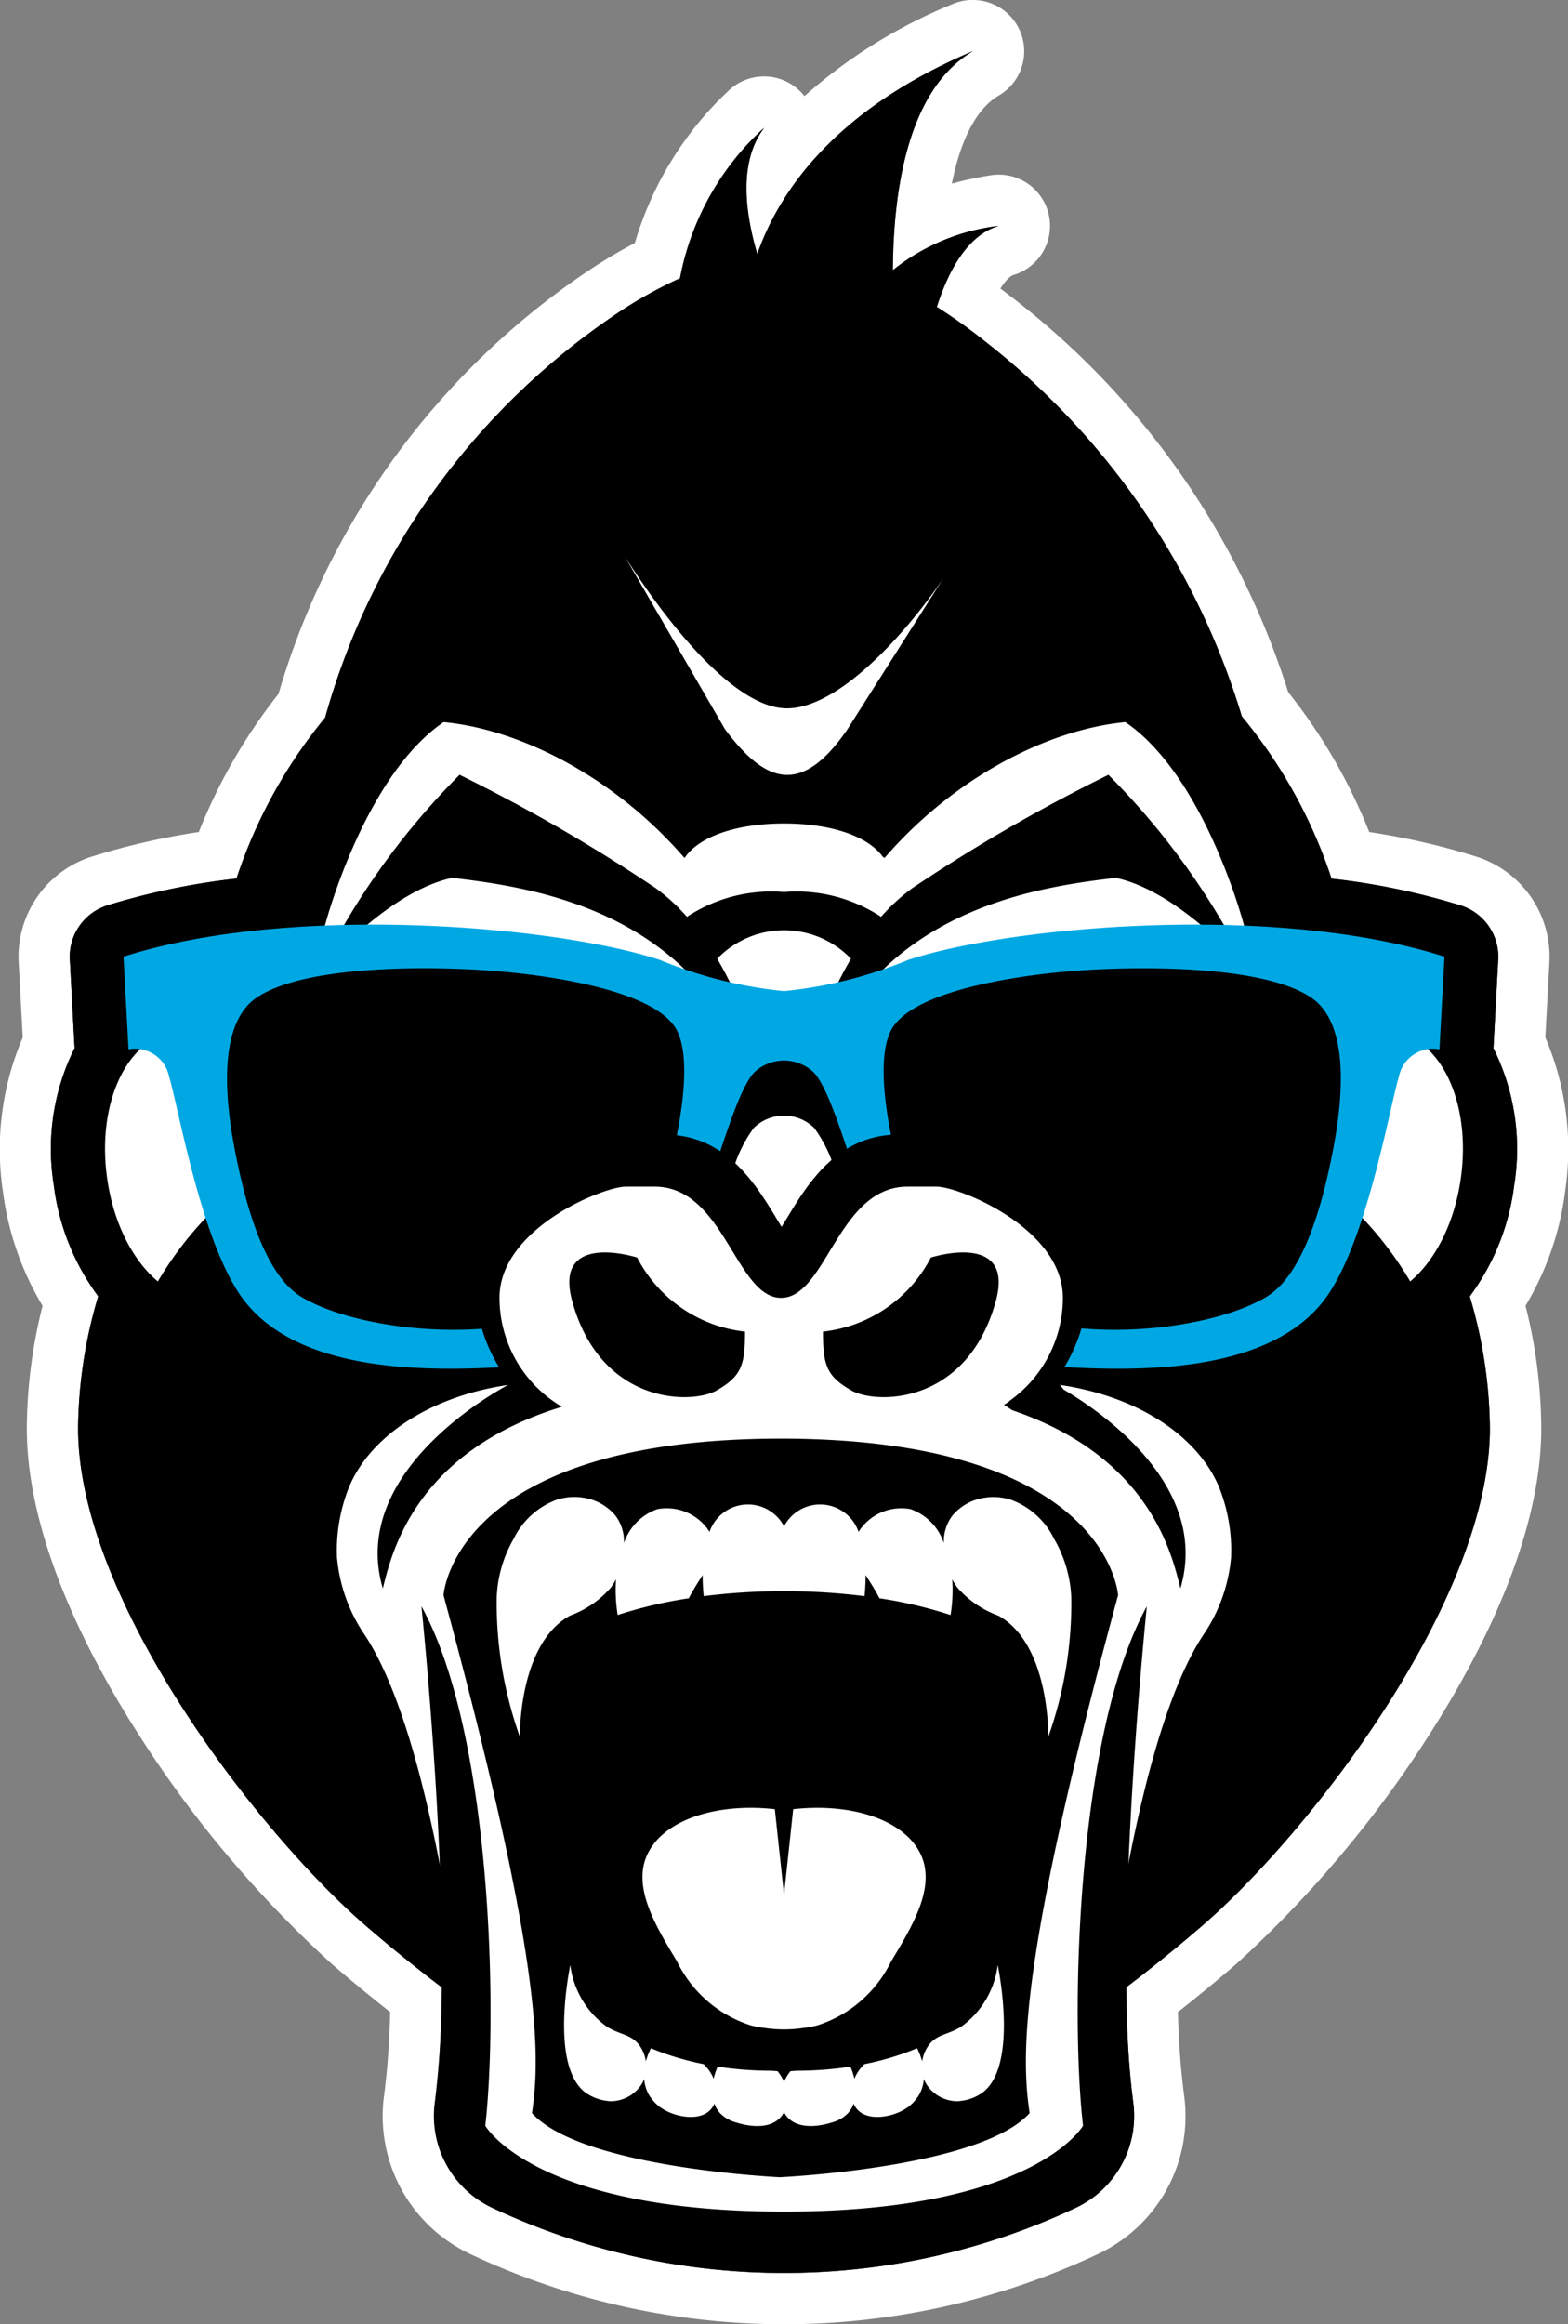
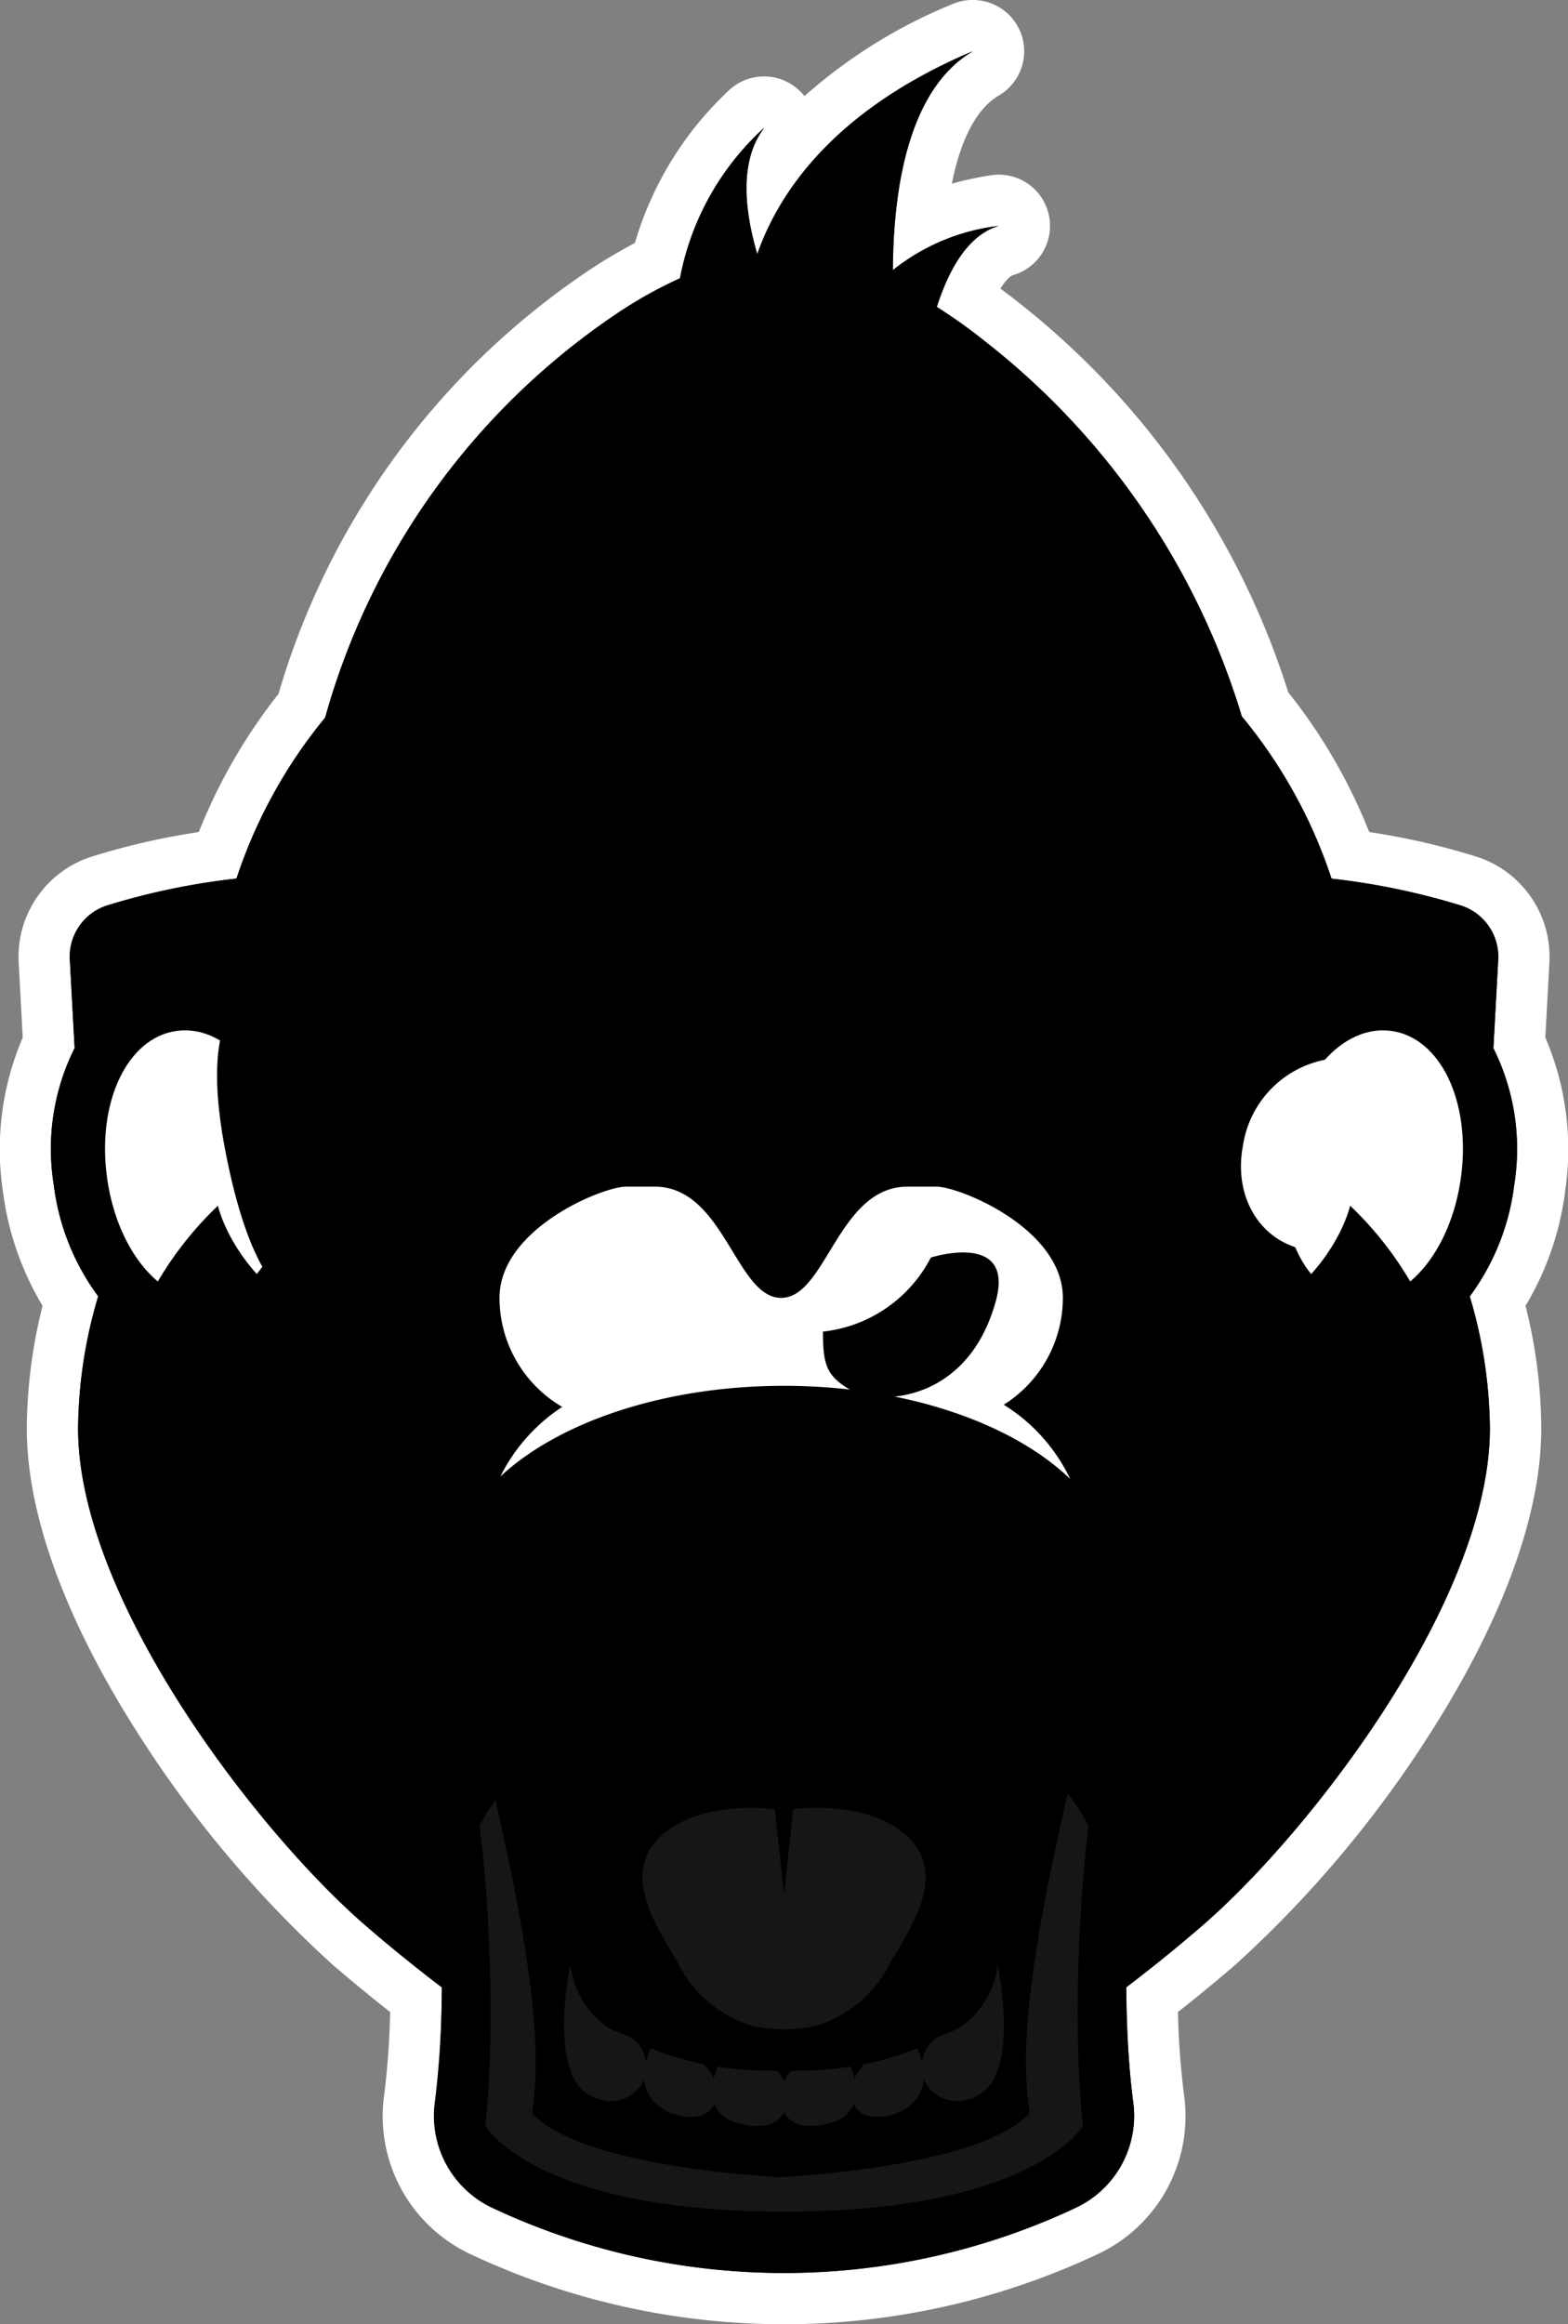
<svg xmlns="http://www.w3.org/2000/svg" width="71.225" height="105.535" viewBox="0 0 71.225 105.535">
  <rect x="0" y="0" width="71.225" height="105.535" fill="#808080" stroke="none" />
  <g id="Pittogramma_Gorilla" data-name="Pittogramma Gorilla" transform="translate(-1.247 522)">
    <g id="Raggruppa_23" data-name="Raggruppa 23" transform="translate(1.248 -522)">
      <path id="Tracciato_1" data-name="Tracciato 1" d="M39.489,106.956a31.807,31.807,0,0,1-13.8-3.1,5.758,5.758,0,0,1-3.214-5.988,39.1,39.1,0,0,0,.3-4.484c-1.057-.819-2.082-1.655-3.051-2.493a49.9,49.9,0,0,1-8.577-10.2c-2.228-3.477-4.884-8.6-4.884-13.257a22.333,22.333,0,0,1,.806-5.765,12.024,12.024,0,0,1-1.9-5.144,11.584,11.584,0,0,1,.924-6.606l-.2-3.7a3.606,3.606,0,0,1,2.5-3.629,32.118,32.118,0,0,1,5.366-1.173,23.726,23.726,0,0,1,3.832-6.787A33.7,33.7,0,0,1,31.224,15.871a21.533,21.533,0,0,1,2.5-1.45,13.964,13.964,0,0,1,4.04-6.856,1.164,1.164,0,0,1,1.747,1.53,2.723,2.723,0,0,0-.487,1.141A19.75,19.75,0,0,1,47.6,3.842a1.164,1.164,0,0,1,1.045,2.074c-1.962,1.157-2.718,4.01-2.962,6.768a12.433,12.433,0,0,1,3.365-.991,1.2,1.2,0,0,1,.181-.014,1.164,1.164,0,0,1,.328,2.28c-.644.19-1.245.924-1.731,2.1.411.282.831.589,1.255.917l.05.036.31.245A35.132,35.132,0,0,1,61.339,34.565a23.718,23.718,0,0,1,3.886,6.853,32.063,32.063,0,0,1,5.366,1.174,3.606,3.606,0,0,1,2.5,3.629l-.2,3.7a11.58,11.58,0,0,1,.924,6.6,12.026,12.026,0,0,1-1.9,5.144,22.331,22.331,0,0,1,.806,5.765c0,4.658-2.656,9.78-4.884,13.257a49.9,49.9,0,0,1-8.577,10.2c-.966.835-1.991,1.673-3.05,2.493a38.975,38.975,0,0,0,.3,4.484,5.758,5.758,0,0,1-3.214,5.988,31.8,31.8,0,0,1-13.8,3.1" transform="translate(-3.877 -2.585)" fill="#161615" />
      <path id="Tracciato_2" data-name="Tracciato 2" d="M45.474,2.328c-2.913,1.718-3.609,6.185-3.632,9.943a9.457,9.457,0,0,1,4.808-2.013c-1.424.42-2.289,2.049-2.809,3.679a24.336,24.336,0,0,1,2,1.412h0l.064.051.221.175A34.117,34.117,0,0,1,57.7,32.529,22.682,22.682,0,0,1,61.775,39.9a31.929,31.929,0,0,1,5.877,1.22,2.441,2.441,0,0,1,1.694,2.458l-.218,4.018a10.242,10.242,0,0,1,.949,6.2h0a10.707,10.707,0,0,1-2.021,5.073,21.517,21.517,0,0,1,.914,5.992c0,7.793-8.181,18.36-13.058,22.575-1.093.945-2.259,1.89-3.462,2.806a42.788,42.788,0,0,0,.315,5.212,4.61,4.61,0,0,1-2.568,4.78,31.141,31.141,0,0,1-26.586,0,4.611,4.611,0,0,1-2.568-4.781,42.849,42.849,0,0,0,.315-5.212c-1.2-.916-2.369-1.861-3.462-2.806C13.02,83.214,4.839,72.646,4.839,64.853a21.51,21.51,0,0,1,.914-5.992,10.705,10.705,0,0,1-2.02-5.073,10.24,10.24,0,0,1,.949-6.2l-.218-4.018a2.442,2.442,0,0,1,1.694-2.458,31.944,31.944,0,0,1,5.876-1.22,22.688,22.688,0,0,1,4.027-7.308A32.683,32.683,0,0,1,29.27,14.265a19.685,19.685,0,0,1,2.906-1.629A12.336,12.336,0,0,1,36,5.8c-1.127,1.471-.923,3.682-.315,5.744.968-2.777,3.459-6.537,9.787-9.218m0-2.328a2.32,2.32,0,0,0-.907.185,23.451,23.451,0,0,0-6.731,4.181,2.355,2.355,0,0,0-.3-.315,2.328,2.328,0,0,0-3.18.1,15.432,15.432,0,0,0-4.223,6.885,23.424,23.424,0,0,0-2.141,1.278A34.929,34.929,0,0,0,13.943,31.508a24.926,24.926,0,0,0-3.62,6.273A32.284,32.284,0,0,0,5.449,38.9,4.771,4.771,0,0,0,2.14,43.7l.185,3.411a12.868,12.868,0,0,0-.9,6.992,13.366,13.366,0,0,0,1.8,5.19,23.176,23.176,0,0,0-.715,5.562c0,4.94,2.756,10.277,5.068,13.885a51.512,51.512,0,0,0,8.8,10.451c.842.727,1.725,1.455,2.635,2.17a35.361,35.361,0,0,1-.271,3.766,6.919,6.919,0,0,0,3.861,7.2,33.467,33.467,0,0,0,28.612,0,6.918,6.918,0,0,0,3.861-7.2A35.288,35.288,0,0,1,54.8,91.36c.911-.716,1.794-1.443,2.635-2.17a51.5,51.5,0,0,0,8.8-10.451c2.312-3.608,5.068-8.946,5.068-13.885a23.169,23.169,0,0,0-.716-5.562,13.363,13.363,0,0,0,1.8-5.19l0-.017a12.867,12.867,0,0,0-.9-6.975l.185-3.41a4.771,4.771,0,0,0-3.309-4.8,32.247,32.247,0,0,0-4.875-1.118,24.93,24.93,0,0,0-3.678-6.347A36.415,36.415,0,0,0,47.576,13.749l-.23-.183,0,0-.086-.067-.067-.049q-.23-.177-.459-.347c.263-.419.48-.582.576-.611a2.327,2.327,0,0,0-1.019-4.532,15.255,15.255,0,0,0-1.762.38c.4-2.017,1.133-3.417,2.129-4A2.328,2.328,0,0,0,45.473,0" transform="translate(-1.293 0)" fill="#fff" />
      <path id="Tracciato_3" data-name="Tracciato 3" d="M74.295,52.761l.218-4.018a2.441,2.441,0,0,0-1.694-2.458,31.93,31.93,0,0,0-5.877-1.22A22.684,22.684,0,0,0,62.867,37.7,34.12,34.12,0,0,0,51.3,20.745l-.221-.175-.064-.051h0a24.271,24.271,0,0,0-2-1.412c.52-1.63,1.386-3.259,2.809-3.679a9.458,9.458,0,0,0-4.807,2.013c.023-3.757.719-8.225,3.632-9.943-6.328,2.682-8.819,6.441-9.787,9.219-.608-2.062-.811-4.273.315-5.744a12.338,12.338,0,0,0-3.826,6.833,19.745,19.745,0,0,0-2.906,1.629A32.684,32.684,0,0,0,21.228,37.757,22.686,22.686,0,0,0,17.2,45.065a31.942,31.942,0,0,0-5.876,1.22A2.442,2.442,0,0,0,9.63,48.743l.218,4.017a10.241,10.241,0,0,0-.95,6.2,10.706,10.706,0,0,0,2.021,5.073,21.51,21.51,0,0,0-.914,5.992c0,7.793,8.181,18.361,13.058,22.576,1.52,1.314,3.178,2.63,4.884,3.864a9.259,9.259,0,0,1-.878-3.915c0-6.408,6.716-11.6,15-11.6s15,5.194,15,11.6a9.262,9.262,0,0,1-.878,3.916c1.706-1.235,3.365-2.551,4.884-3.865,4.877-4.215,13.058-14.783,13.058-22.576a21.5,21.5,0,0,0-.914-5.992,10.7,10.7,0,0,0,2.021-5.073h0a10.239,10.239,0,0,0-.949-6.2" transform="translate(-6.459 -5.17)" />
-       <path id="Tracciato_4" data-name="Tracciato 4" d="M79.827,96.748c0-5.2-2.6-10.828-6.3-16.025a18.885,18.885,0,0,0,.151-2.348,19.446,19.446,0,0,0-4.9-12.795A31.236,31.236,0,0,0,55.984,48.019c-4.051-3.178-9.76-1.089-9.76-1.089-5.833,2.61-12.58,10.158-14.636,18.693a19.44,19.44,0,0,0-4.862,12.752,18.883,18.883,0,0,0,.151,2.348c-3.7,5.2-6.3,10.825-6.3,16.025,0,6.3,6.991,14.314,14.4,20.2a67.86,67.86,0,0,1-.224,10.389,4.639,4.639,0,0,0,2.5,4.781,29.63,29.63,0,0,0,25.9,0,4.639,4.639,0,0,0,2.5-4.78,67.859,67.859,0,0,1-.224-10.389c7.406-5.89,14.4-13.908,14.4-20.2" transform="translate(-14.59 -31.895)" fill="#fff" />
      <path id="Tracciato_5" data-name="Tracciato 5" d="M25.634,157.747c.413,3.034-.717,5.693-2.524,5.939s-3.606-2.015-4.018-5.049.717-5.693,2.524-5.939,3.606,2.015,4.018,5.049" transform="translate(-13.507 -105.277)" fill="#fff" />
      <path id="Tracciato_6" data-name="Tracciato 6" d="M21.57,162.926c-2.241.3-4.362-2.137-4.827-5.56s.926-6.343,3.167-6.648,4.362,2.138,4.827,5.561-.926,6.342-3.167,6.647" transform="translate(-11.884 -103.907)" fill="#fff" />
      <path id="Tracciato_7" data-name="Tracciato 7" d="M27.735,163.436a4.688,4.688,0,0,1-4.827-3.99c-.465-2.456.926-4.551,3.167-4.77a4.688,4.688,0,0,1,4.827,3.99c.465,2.456-.926,4.551-3.167,4.77" transform="translate(-16.135 -106.641)" fill="#fff" />
      <path id="Tracciato_8" data-name="Tracciato 8" d="M191.452,157.747c-.413,3.034.717,5.693,2.524,5.939s3.606-2.015,4.018-5.049-.717-5.693-2.524-5.939-3.606,2.015-4.018,5.049" transform="translate(-132.355 -105.277)" fill="#fff" />
      <path id="Tracciato_9" data-name="Tracciato 9" d="M189.1,156.279c.465-3.423,2.586-5.865,4.827-5.561s3.633,3.225,3.167,6.648-2.586,5.865-4.827,5.56-3.632-3.225-3.167-6.647" transform="translate(-130.732 -103.907)" fill="#fff" />
      <path id="Tracciato_10" data-name="Tracciato 10" d="M182.939,158.666a4.688,4.688,0,0,1,4.827-3.99c2.242.219,3.633,2.314,3.167,4.77a4.688,4.688,0,0,1-4.827,3.99c-2.241-.219-3.632-2.314-3.167-4.77" transform="translate(-126.481 -106.641)" fill="#fff" />
      <path id="Tracciato_11" data-name="Tracciato 11" d="M32.184,207.39c-1.214-6.7-2.534-9.883-3.6-11.527A7.4,7.4,0,0,1,27.3,192.3a7.782,7.782,0,0,1,.546-3.179c1.074-2.554,4.155-4.354,7.866-4.72,0,0-.771-.835-1.134-1.349-11.088.482-12.686-6.711-12.686-6.711a15.807,15.807,0,0,0-3.6,5.153l-1.478-.856c0,21.318,15.37,26.752,15.37,26.752" transform="translate(-11.995 -121.592)" />
      <path id="Tracciato_12" data-name="Tracciato 12" d="M157.832,207.39c1.214-6.7,2.534-9.883,3.6-11.527a7.4,7.4,0,0,0,1.284-3.564,7.782,7.782,0,0,0-.546-3.179c-1.074-2.554-4.155-4.354-7.866-4.72,0,0,.771-.835,1.134-1.349,11.088.482,12.686-6.711,12.686-6.711a15.807,15.807,0,0,1,3.6,5.153l1.478-.856c0,21.318-15.37,26.752-15.37,26.752" transform="translate(-106.796 -121.592)" />
      <path id="Tracciato_13" data-name="Tracciato 13" d="M83.77,113.319a76.52,76.52,0,0,0-8.909,5.148,8.732,8.732,0,0,0-1.419,1.3,6.988,6.988,0,0,0-4.408-1.126,6.988,6.988,0,0,0-4.409,1.126,8.732,8.732,0,0,0-1.419-1.3,76.52,76.52,0,0,0-8.909-5.148,33.655,33.655,0,0,0-6.409,8.988s3.037-3.653,6.074-4.309c3.615.422,9.814,1.378,12.931,7.338-1.184-.294-2.395-.746-3.485-1.106a24.981,24.981,0,0,0-3.281-.79v1.913c1.843.423,3.519,1.078,4.041,2.07a6.709,6.709,0,0,1,.191,3.628h2.429a6.08,6.08,0,0,1,.876-1.7,1.961,1.961,0,0,1,2.738,0,6.107,6.107,0,0,1,.874,1.7h2.429a6.712,6.712,0,0,1,.193-3.628c.573-1.088,2.537-1.772,4.586-2.188v-1.888a26.7,26.7,0,0,0-3.826.884c-1.09.36-2.3.812-3.485,1.106,3.117-5.961,9.316-6.917,12.931-7.338,3.037.656,6.074,4.309,6.074,4.309a33.66,33.66,0,0,0-6.409-8.988M70.452,125.5a6.95,6.95,0,0,1-2.836,0A15.551,15.551,0,0,0,66,121.672a4.213,4.213,0,0,1,6.076,0,15.551,15.551,0,0,0-1.62,3.823" transform="translate(-33.422 -78.137)" />
      <path id="Tracciato_14" data-name="Tracciato 14" d="M80.17,62.373c-1.263-6.69-7.462-13.409-11.848-16.634-5.322-4.892-12.739-1.81-12.739-1.81a7.231,7.231,0,0,0-1.328.593c-4.238,2.4-12.243,10.146-13.7,17.852-2.269,2.868-5.394,9.162-5.265,10.446s4.2-1.162,4.2-1.162,1.754-6.758,5.393-9.241c3.573.342,7.828,2.569,10.935,6.165l.02-.011c.685-1,2.443-1.549,4.51-1.549,2.045,0,3.788.54,4.488,1.518l.078.043c3.107-3.6,7.362-5.822,10.935-6.165,3.639,2.483,5.393,9.241,5.393,9.241s4.069,2.446,4.2,1.162-3-7.577-5.266-10.446m-16.946.362c-2.08,3.035-3.714,2.495-5.57,0L53.12,54.906c1.793,2.825,4.915,6.888,7.357,6.888,2.323,0,5.344-3.309,7.092-5.89Z" transform="translate(-24.732 -29.629)" />
      <path id="Tracciato_15" data-name="Tracciato 15" d="M45.119,140.544c-3.436-.211-8.624-.106-10.687,1.323s-1.323,5.767-.9,7.777,1.283,5.347,3.051,6.4c2.01,1.2,6,1.852,9.329,1.428s5.555-1.693,6.878-4.18c1.071-2.012,2.645-7.883,1.587-9.893s-6.666-2.7-9.259-2.857" transform="translate(-23.19 -96.852)" />
-       <path id="Tracciato_16" data-name="Tracciato 16" d="M149.414,141.867c-2.063-1.428-7.251-1.533-10.687-1.323-2.592.159-8.2.846-9.259,2.857s.517,7.881,1.587,9.893c1.323,2.487,3.545,3.756,6.878,4.18s7.318-.229,9.329-1.428c1.768-1.055,2.628-4.391,3.051-6.4s1.164-6.349-.9-7.777" transform="translate(-89.432 -96.852)" />
-       <path id="Tracciato_17" data-name="Tracciato 17" d="M54.989,136.838a19.885,19.885,0,0,1-5.626,1.41,19.88,19.88,0,0,1-5.625-1.41c-4.764-1.571-16.776-2.585-24.378-.152l.228,4.207a1.577,1.577,0,0,1,1.837,1.216c.456,1.52,1.515,7.788,3.452,10.238,2.406,3.041,7.586,3.157,11.088,3.007,4.717-.2,7.8-2.3,9.123-5.845s2.061-6.589,2.905-7.551a1.961,1.961,0,0,1,2.738,0c.844.963,1.587,4,2.905,7.551s4.406,5.643,9.123,5.845c3.5.151,8.683.034,11.088-3.007,1.937-2.449,3-8.717,3.452-10.238a1.577,1.577,0,0,1,1.837-1.216l.228-4.207c-7.6-2.433-19.613-1.419-24.377.152m-12.012,12.67c-1.267,2.382-3.4,3.6-6.589,4s-7.011-.22-8.937-1.368c-1.694-1.01-2.517-4.207-2.923-6.132s-1.115-6.082.862-7.45,6.946-1.469,10.237-1.267c2.483.152,7.856.811,8.869,2.737s-.495,7.55-1.52,9.477m31.219-3.5c-.405,1.926-1.229,5.122-2.923,6.132-1.926,1.149-5.744,1.774-8.937,1.368s-5.321-1.622-6.589-4c-1.025-1.927-2.534-7.551-1.52-9.477s6.386-2.585,8.869-2.737c3.291-.2,8.261-.1,10.237,1.267s1.267,5.524.862,7.45" transform="translate(-13.751 -93.245)" fill="#00a8e3" />
      <path id="Tracciato_18" data-name="Tracciato 18" d="M87.69,177.5c-.12-.155-.24-.308-.364-.449a7.317,7.317,0,0,0,1.465-4.4c0-4.348-5.538-6.738-7.374-6.738H80.2c-2.772,0-4.128,2.227-5.025,3.7-.089.147-.2.322-.3.491-.107-.169-.214-.344-.3-.491-.9-1.473-2.253-3.7-5.025-3.7h-1.22c-1.836,0-7.375,2.39-7.375,6.738a7.371,7.371,0,0,0,1.605,4.572c-.192.1-7.412,3.826-5.8,9.3.375-1.465,1.361-6.188,8.156-8.254a3.443,3.443,0,0,1-.32-.2,36.31,36.31,0,0,1,20.63-.05,3.657,3.657,0,0,1-.391.248c6.8,2.066,7.781,6.789,8.156,8.254,1.371-4.655-3.64-8.047-5.294-9.021" transform="translate(-39.372 -114.396)" />
      <path id="Tracciato_19" data-name="Tracciato 19" d="M77.216,183.554a8.043,8.043,0,0,0-2.806,3.157c2.651-2.467,7.428-4.115,12.881-4.115,5.536,0,10.373,1.7,13,4.228a8.034,8.034,0,0,0-3.017-3.37,5.744,5.744,0,0,0,2.685-4.847c0-3.158-4.7-5.055-5.741-5.055H92.9c-3.141,0-3.68,5-5.71,5.05h-.061c-2.03-.052-2.569-5.05-5.71-5.05H80.109c-1.043,0-5.741,1.9-5.741,5.055a5.748,5.748,0,0,0,2.848,4.946" transform="translate(-51.68 -119.669)" fill="#fff" />
-       <path id="Tracciato_20" data-name="Tracciato 20" d="M87.672,183.407a6.293,6.293,0,0,0,4.9,3.364c0,1.508-.151,2.016-1.282,2.667s-5.252.665-6.561-4.024c-.905-3.243,2.941-2.007,2.941-2.007" transform="translate(-58.731 -126.305)" />
      <path id="Tracciato_21" data-name="Tracciato 21" d="M126.593,183.407a6.293,6.293,0,0,1-4.9,3.364c0,1.508.151,2.016,1.282,2.667s5.252.665,6.561-4.024c.905-3.243-2.941-2.007-2.941-2.007" transform="translate(-84.311 -126.305)" />
      <path id="Tracciato_22" data-name="Tracciato 22" d="M95.874,234.933c-3.189,5.765-3.484,18.494-2.9,23.584h0s-2.221,3.9-13.576,3.9-13.575-3.9-13.575-3.9h0c.579-5.09.284-17.819-2.9-23.584,0,0,1.6,15.421.62,22.506A4.611,4.611,0,0,0,66.1,262.22a31.141,31.141,0,0,0,26.586,0,4.611,4.611,0,0,0,2.568-4.78c-.984-7.085.62-22.507.62-22.507" transform="translate(-43.78 -161.993)" />
      <path id="Tracciato_23" data-name="Tracciato 23" d="M96.826,217.5s-.417-7.086-15.277-7.114h-.087c-14.86.028-15.277,7.114-15.277,7.114,4.367,16.1,4.445,20.688,4.017,23.514,2.254,2.5,11.26,2.911,11.26,2.911s9.092-.416,11.346-2.911c-.428-2.826-.35-7.417,4.017-23.514m-6.24,22.639a2.139,2.139,0,0,1-1.086.335,1.675,1.675,0,0,1-1.376-.768,1.445,1.445,0,0,1-.119-.241,1.723,1.723,0,0,1-.207.7,1.893,1.893,0,0,1-.693.693c-.6.352-1.724.558-2.19-.089a1,1,0,0,1-.1-.187,1.315,1.315,0,0,1-.255.433,1.573,1.573,0,0,1-.737.424c-.146.048-1.478.482-2.078-.313a1.108,1.108,0,0,1-.093-.155,1.141,1.141,0,0,1-.093.155c-.6.8-1.932.36-2.078.313a1.573,1.573,0,0,1-.737-.424,1.3,1.3,0,0,1-.255-.433,1,1,0,0,1-.1.187c-.466.647-1.585.441-2.19.089a1.9,1.9,0,0,1-.693-.693,1.733,1.733,0,0,1-.207-.7,1.469,1.469,0,0,1-.118.241,1.676,1.676,0,0,1-1.376.768,2.139,2.139,0,0,1-1.086-.335c-1.779-1.134-.774-5.852-.774-5.852a4.056,4.056,0,0,0,1.664,2.806c.622.384,1.1.33,1.482.855a1.684,1.684,0,0,1,.286.715,3,3,0,0,1,.231-.594,12.686,12.686,0,0,0,2.394.721,1.978,1.978,0,0,1,.454.662,2.938,2.938,0,0,1,.179-.543l.071.005a15.879,15.879,0,0,0,2.352.174l.3.022a2.029,2.029,0,0,1,.294.48,2.029,2.029,0,0,1,.294-.48l.3-.022a15.875,15.875,0,0,0,2.352-.174l.071-.005a2.937,2.937,0,0,1,.179.543,1.974,1.974,0,0,1,.454-.662,12.69,12.69,0,0,0,2.394-.721,3,3,0,0,1,.231.594,1.68,1.68,0,0,1,.286-.715c.378-.525.86-.471,1.482-.855a4.057,4.057,0,0,0,1.664-2.806s1,4.717-.775,5.852M75.74,228.781c.994-1.275,3.2-1.828,5.494-1.568l.417,3.886.417-3.886c2.293-.26,4.5.293,5.494,1.568,1.23,1.578.042,3.543-1.044,5.339a5.617,5.617,0,0,1-3.36,2.912,4.877,4.877,0,0,1-.655.12,5.96,5.96,0,0,1-1.7,0,4.873,4.873,0,0,1-.655-.12,5.618,5.618,0,0,1-3.36-2.912c-1.086-1.8-2.275-3.76-1.044-5.339m15.631-10.359a4.509,4.509,0,0,1-1.858-1.28,2.9,2.9,0,0,1-.225-.366,7.089,7.089,0,0,1-.076,1.621,19.958,19.958,0,0,0-3.23-.76c-.19-.371-.419-.722-.628-1.056,0,.36-.022.688-.049.96a29.475,29.475,0,0,0-7.306,0c-.027-.272-.049-.6-.049-.96-.209.334-.438.684-.628,1.056a19.958,19.958,0,0,0-3.23.76,7.105,7.105,0,0,1-.076-1.621,2.892,2.892,0,0,1-.225.366,4.507,4.507,0,0,1-1.858,1.28c-2.364,1.286-2.283,5.513-2.283,5.513A18.142,18.142,0,0,1,68.6,217.6a5.764,5.764,0,0,1,.774-2.668,3.539,3.539,0,0,1,1.974-1.778,2.631,2.631,0,0,1,1.277-.071,2.348,2.348,0,0,1,1.355.783,1.929,1.929,0,0,1,.4,1.263A2.451,2.451,0,0,1,75.9,213.59a2.293,2.293,0,0,1,2.367,1.031,1.848,1.848,0,0,1,3.385-.25,1.848,1.848,0,0,1,3.385.25A2.293,2.293,0,0,1,87.4,213.59a2.452,2.452,0,0,1,1.512,1.542,1.927,1.927,0,0,1,.4-1.263,2.348,2.348,0,0,1,1.354-.783,2.633,2.633,0,0,1,1.277.071,3.54,3.54,0,0,1,1.974,1.778A5.768,5.768,0,0,1,94.7,217.6a18.147,18.147,0,0,1-1.045,6.331s.081-4.227-2.283-5.513" transform="translate(-46.039 -145.063)" />
    </g>
  </g>
</svg>